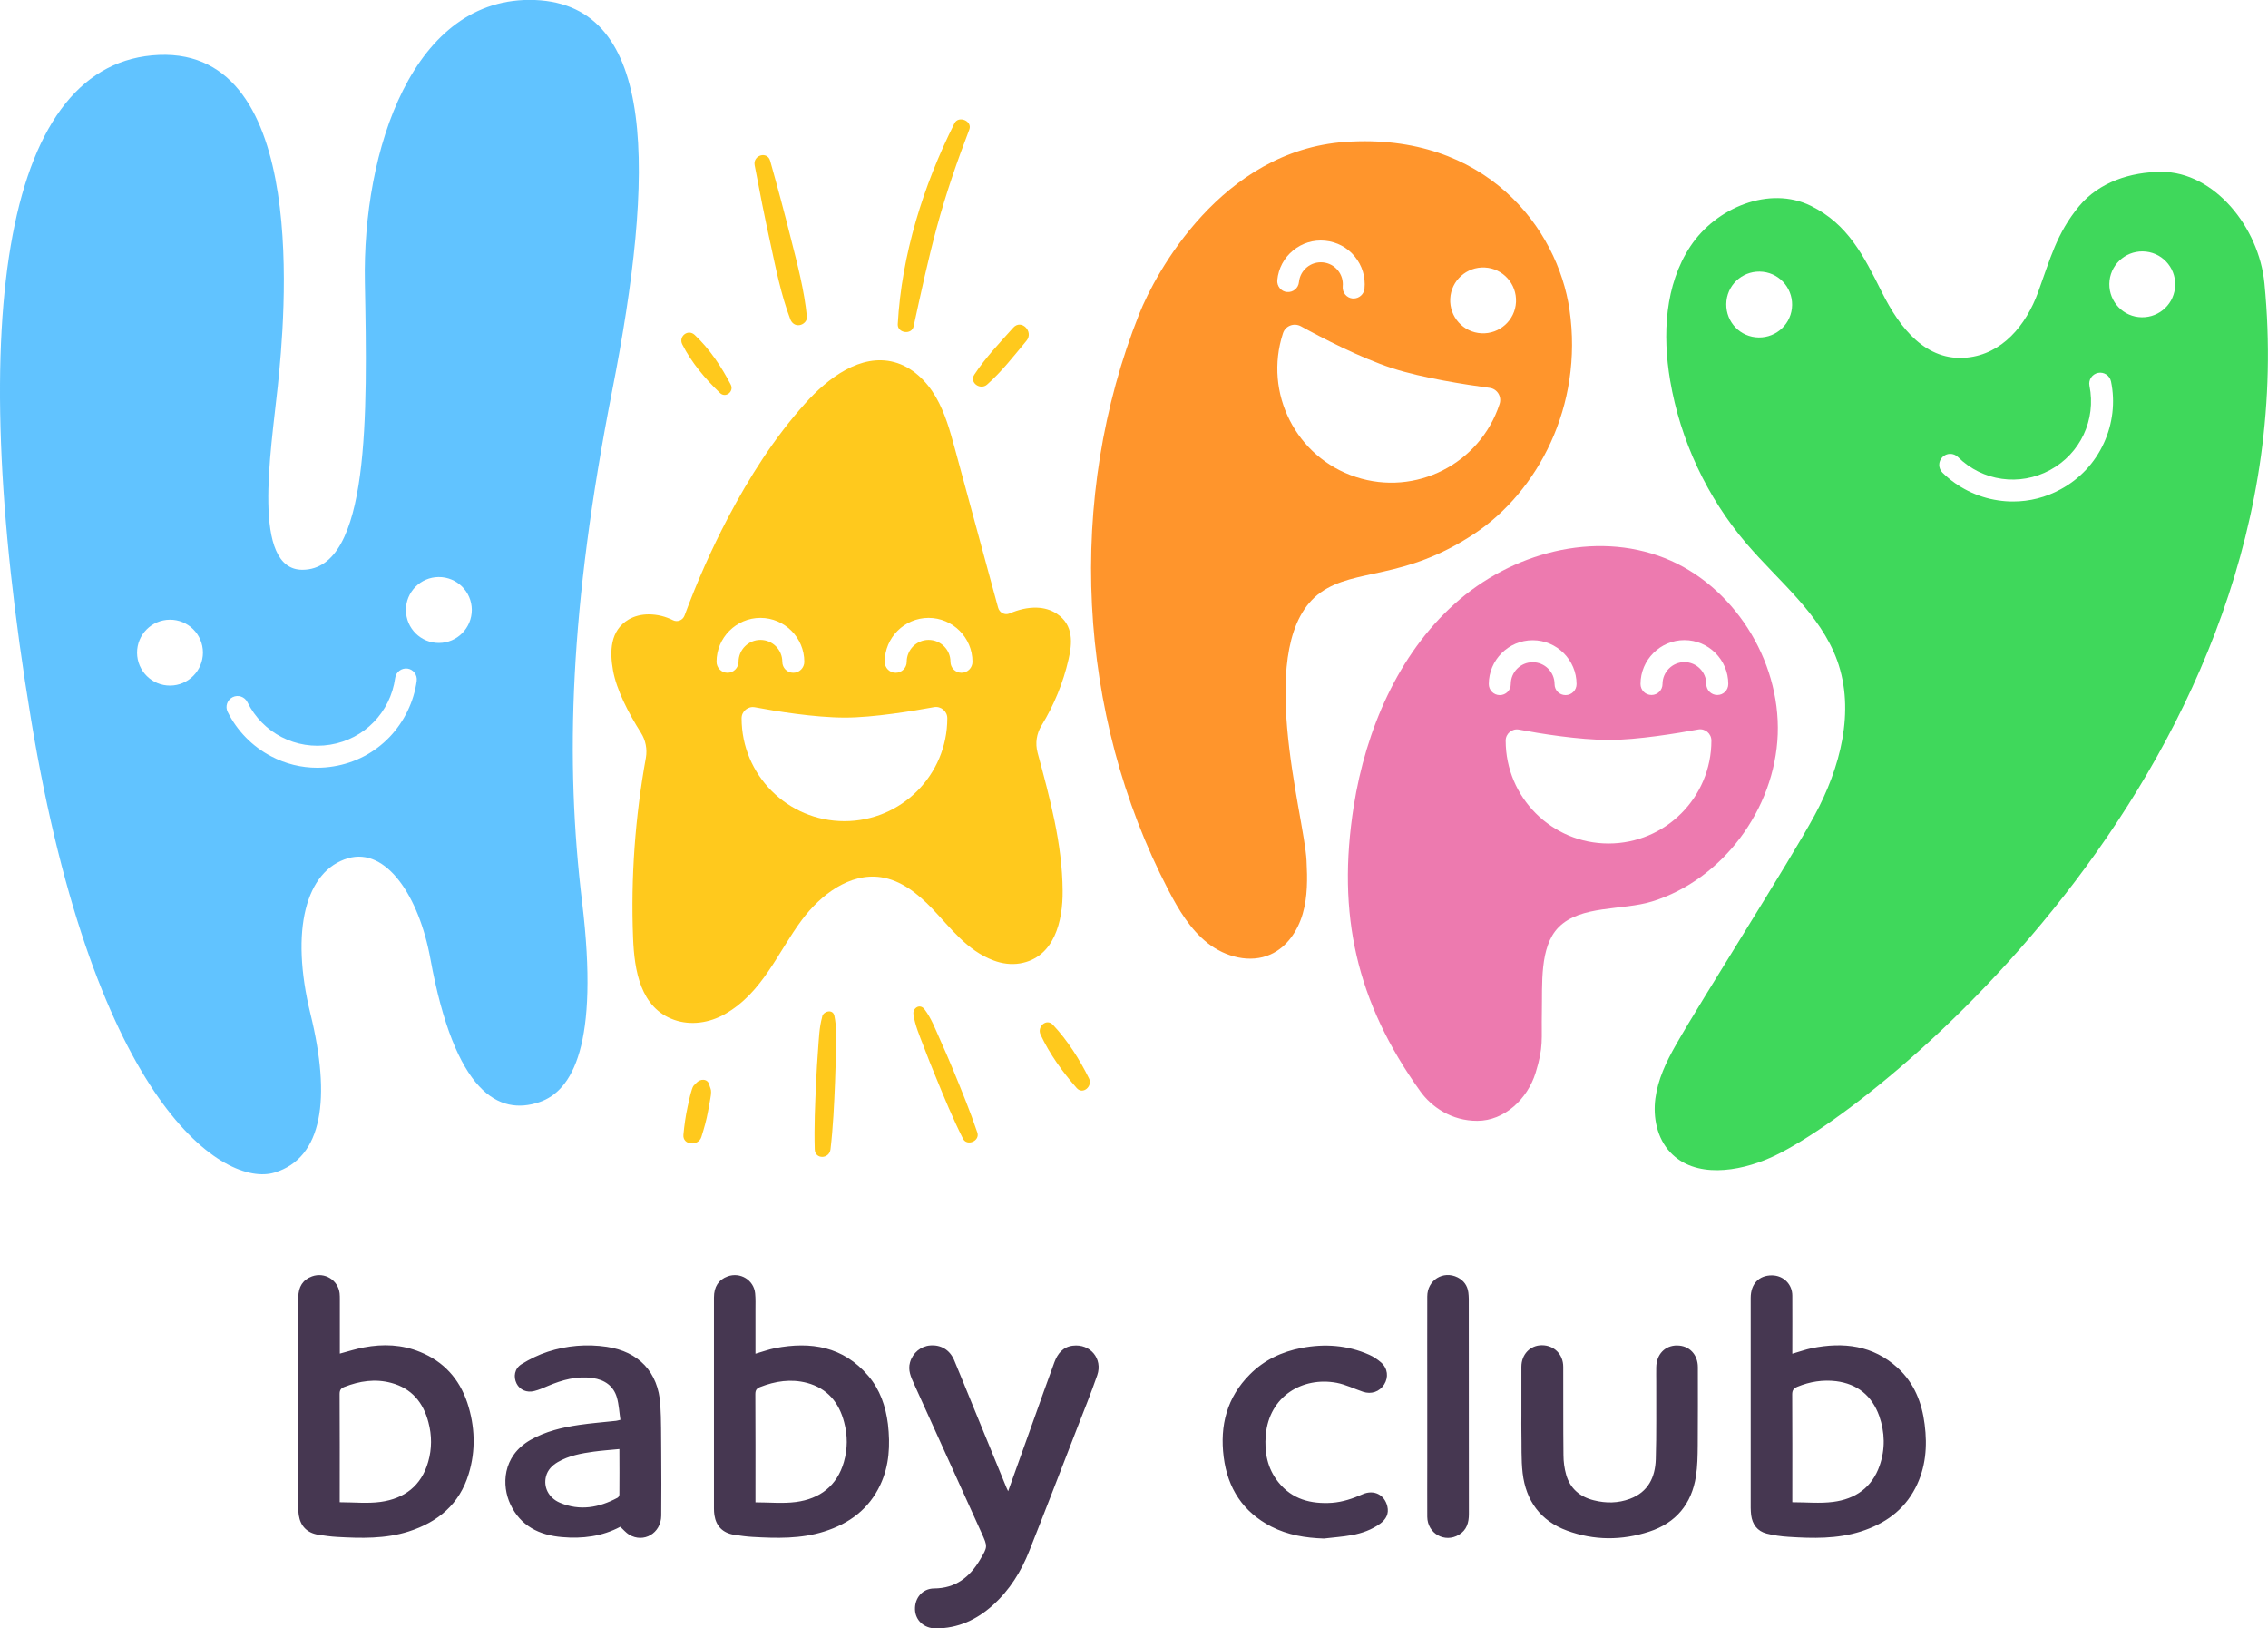
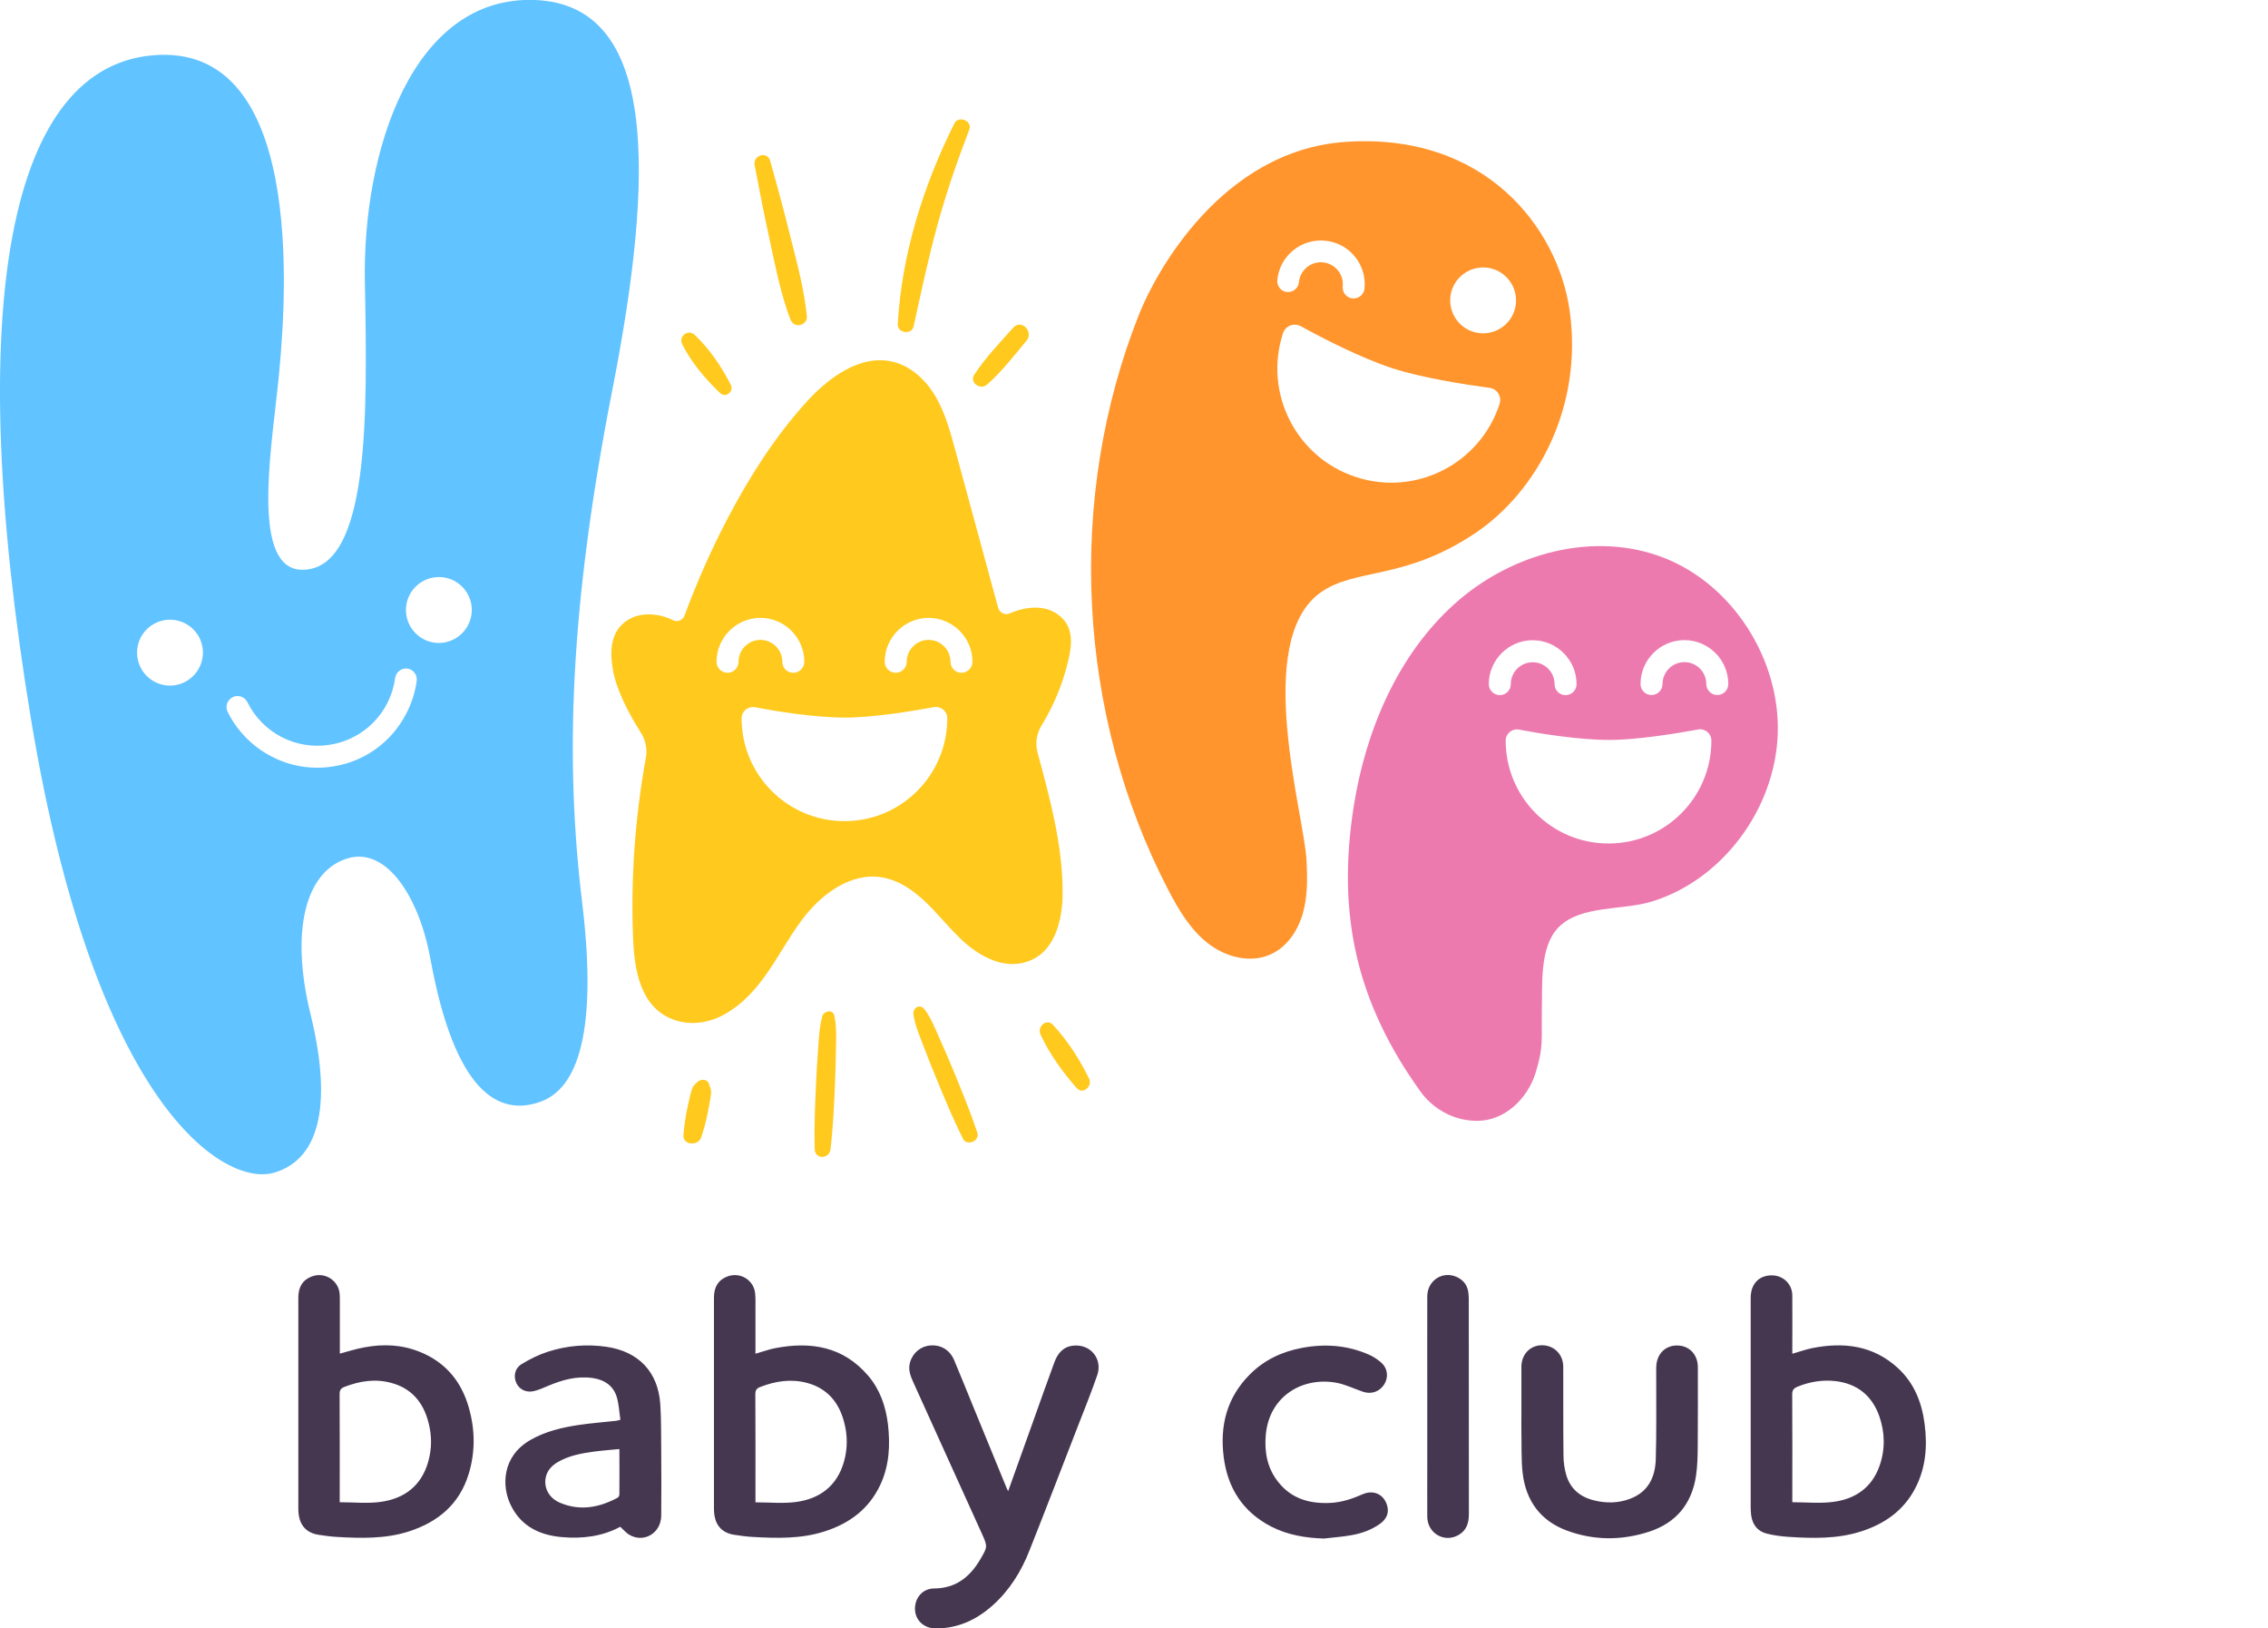
<svg xmlns="http://www.w3.org/2000/svg" xmlns:ns1="http://sodipodi.sourceforge.net/DTD/sodipodi-0.dtd" xmlns:ns2="http://www.inkscape.org/namespaces/inkscape" version="1.1" id="Layer_1" x="0px" y="0px" viewBox="0 0 150 107.665" xml:space="preserve" ns1:docname="logo-hb-pda.svg" width="150" height="107.665" ns2:version="0.92.4 (5da689c313, 2019-01-14)">
  <defs id="defs201">
	
	
	
</defs>
  <ns1:namedview pagecolor="#ffffff" bordercolor="#666666" borderopacity="1" objecttolerance="10" gridtolerance="10" guidetolerance="10" ns2:pageopacity="0" ns2:pageshadow="2" ns2:window-width="1920" ns2:window-height="1001" id="namedview199" showgrid="false" ns2:zoom="2.4348306" ns2:cx="-27.669457" ns2:cy="51.928664" ns2:window-x="-9" ns2:window-y="-9" ns2:window-maximized="1" ns2:current-layer="Layer_1" />
  <style type="text/css" id="style2">
	.st0{fill:#463751;}
	.st1{fill:#61C3FF;}
	.st2{fill:#3FD85B;}
	.st3{fill:#FF76C1;}
	.st4{fill:#FF952C;}
	.st5{fill:#FFC91D;}
	.st6{fill:#A89BBA;}
	.st7{fill:#ED7AAF;}
</style>
  <path style="fill:#463751;stroke-width:0.075" ns2:connector-curvature="0" id="path132" d="m 127.292,94.172 c -0.18,-1.433 -0.69,-2.73 -1.778,-3.728 -1.643,-1.5 -3.593,-1.725 -5.685,-1.305 -0.428,0.09 -0.84,0.24 -1.29,0.368 0,-0.135 0,-0.248 0,-0.36 0,-1.628 0.008,-1.853 0,-3.48 0,-0.758 -0.585,-1.335 -1.343,-1.343 -0.863,-0.007 -1.41,0.563 -1.41,1.493 0,5.093 0,8.783 0,13.883 0,0.158 0.015,0.315 0.03,0.473 0.083,0.623 0.413,1.065 1.02,1.223 0.473,0.12 0.968,0.188 1.455,0.218 1.605,0.105 3.21,0.142 4.778,-0.353 1.575,-0.503 2.843,-1.388 3.615,-2.888 0.683,-1.328 0.795,-2.745 0.608,-4.2 z m -2.978,2.73 c -0.503,1.455 -1.613,2.213 -3.075,2.4 -0.87,0.113 -1.778,0.022 -2.7,0.022 0,-0.15 0,-0.255 0,-0.36 0,-2.258 0.008,-4.515 -0.007,-6.773 0,-0.278 0.098,-0.398 0.345,-0.503 0.825,-0.338 1.68,-0.473 2.558,-0.368 1.41,0.18 2.37,0.96 2.85,2.295 0.383,1.095 0.405,2.198 0.03,3.285 z m -96.52,-7.508 c -1.2,-0.495 -2.453,-0.548 -3.713,-0.308 -0.533,0.098 -1.05,0.263 -1.605,0.413 v -0.345 c 0,-1.545 0,-1.688 0,-3.233 0,-0.135 0,-0.27 -0.015,-0.413 -0.105,-0.878 -0.99,-1.418 -1.823,-1.118 -0.6,0.218 -0.908,0.683 -0.908,1.395 0,5.115 0,8.835 0,13.95 0,0.15 0.007,0.293 0.03,0.443 0.113,0.735 0.555,1.178 1.298,1.298 0.405,0.06 0.81,0.12 1.223,0.143 1.598,0.09 3.195,0.135 4.748,-0.36 1.943,-0.623 3.36,-1.808 3.968,-3.803 0.48,-1.568 0.42,-3.158 -0.09,-4.71 -0.533,-1.59 -1.568,-2.723 -3.113,-3.353 z m 0.525,7.26 c -0.45,1.583 -1.575,2.43 -3.143,2.648 -0.87,0.12 -1.778,0.022 -2.708,0.022 v -0.353 c 0,-2.265 0.007,-4.538 -0.007,-6.803 0,-0.255 0.083,-0.375 0.308,-0.465 1.013,-0.398 2.048,-0.555 3.105,-0.27 1.35,0.36 2.123,1.298 2.46,2.603 0.233,0.87 0.233,1.755 -0.015,2.618 z m 29.101,-5.693 c -1.65,-1.935 -3.795,-2.28 -6.158,-1.823 -0.428,0.083 -0.84,0.24 -1.298,0.368 0,-0.135 0,-0.248 0,-0.36 0,-1.313 0,-1.223 0,-2.535 0,-0.368 0.015,-0.735 -0.022,-1.103 -0.09,-0.878 -0.983,-1.418 -1.815,-1.118 -0.6,0.218 -0.908,0.683 -0.908,1.395 0,5.115 0,8.835 0,13.95 0,0.15 0.007,0.293 0.03,0.443 0.113,0.735 0.555,1.178 1.298,1.298 0.405,0.06 0.81,0.12 1.223,0.143 1.598,0.09 3.195,0.135 4.748,-0.36 1.658,-0.525 2.955,-1.485 3.705,-3.09 0.6,-1.283 0.66,-2.64 0.503,-4.013 -0.15,-1.185 -0.525,-2.28 -1.305,-3.195 z m -1.605,5.693 c -0.458,1.598 -1.598,2.445 -3.173,2.655 -0.863,0.113 -1.755,0.022 -2.678,0.022 v -0.353 c 0,-2.265 0.007,-4.538 -0.008,-6.803 0,-0.255 0.083,-0.375 0.308,-0.465 1.013,-0.398 2.048,-0.555 3.105,-0.278 1.35,0.36 2.123,1.298 2.46,2.603 0.233,0.87 0.233,1.755 -0.015,2.618 z m 15.143,-7.68 c -0.653,0.075 -1.013,0.525 -1.223,1.095 -0.48,1.29 -0.93,2.588 -1.395,3.878 -0.548,1.53 -1.095,3.06 -1.665,4.65 -0.052,-0.113 -0.083,-0.165 -0.105,-0.225 -0.75,-1.838 -1.508,-3.668 -2.258,-5.505 -0.405,-0.983 -0.795,-1.965 -1.208,-2.94 -0.293,-0.683 -0.878,-1.02 -1.575,-0.968 -0.63,0.045 -1.163,0.488 -1.343,1.118 -0.15,0.518 0.06,0.968 0.263,1.418 1.493,3.285 2.978,6.578 4.47,9.863 0.413,0.908 0.405,0.908 -0.098,1.763 -0.683,1.155 -1.62,1.898 -3.045,1.905 -0.773,0.007 -1.29,0.638 -1.26,1.403 0.03,0.713 0.6,1.238 1.365,1.238 1.47,0.007 2.715,-0.57 3.788,-1.538 1.11,-0.998 1.875,-2.235 2.415,-3.608 1.073,-2.7 2.115,-5.415 3.165,-8.123 0.45,-1.155 0.915,-2.303 1.32,-3.473 0.375,-1.088 -0.465,-2.093 -1.613,-1.95 z m -27.286,3.885 c -0.142,-2.153 -1.433,-3.495 -3.548,-3.81 -1.32,-0.195 -2.625,-0.083 -3.885,0.323 -0.608,0.195 -1.2,0.488 -1.748,0.825 -0.465,0.293 -0.548,0.833 -0.323,1.283 0.21,0.413 0.668,0.623 1.178,0.488 0.3,-0.075 0.593,-0.203 0.885,-0.33 0.953,-0.405 1.92,-0.675 2.97,-0.525 0.78,0.113 1.373,0.51 1.598,1.283 0.135,0.473 0.158,0.983 0.233,1.478 -0.15,0.037 -0.218,0.06 -0.293,0.068 -0.81,0.09 -1.628,0.15 -2.438,0.27 -1.125,0.165 -2.228,0.428 -3.225,0.998 -1.875,1.08 -1.898,3.03 -1.32,4.253 0.668,1.433 1.913,2.04 3.413,2.168 1.35,0.12 2.663,-0.045 3.855,-0.683 0.218,0.203 0.375,0.39 0.578,0.518 0.968,0.585 2.115,-0.09 2.13,-1.245 0.015,-1.41 0.008,-2.813 0,-4.223 -0.015,-1.035 0.008,-2.093 -0.06,-3.135 z m -2.708,5.955 c 0,0.075 -0.06,0.188 -0.128,0.218 -1.223,0.653 -2.49,0.885 -3.81,0.323 -0.75,-0.323 -1.095,-1.035 -0.915,-1.74 0.113,-0.435 0.413,-0.728 0.78,-0.945 0.735,-0.428 1.553,-0.578 2.37,-0.69 0.548,-0.075 1.103,-0.113 1.703,-0.172 0.007,1.058 0.007,2.033 0,3.008 z m 69.955,-9.855 c -0.803,0 -1.365,0.585 -1.38,1.44 -0.008,0.323 0,0.653 0,0.975 -0.008,1.703 0.022,3.405 -0.03,5.108 -0.037,1.193 -0.503,2.168 -1.71,2.618 -0.78,0.293 -1.583,0.3 -2.385,0.098 -0.915,-0.225 -1.568,-0.773 -1.83,-1.688 -0.12,-0.42 -0.18,-0.863 -0.18,-1.305 -0.022,-1.943 -0.007,-3.885 -0.015,-5.835 0,-0.825 -0.608,-1.425 -1.41,-1.425 -0.78,0 -1.358,0.608 -1.358,1.425 0,1.073 0,2.145 0,3.218 0,0.345 -0.007,0.69 0,1.043 0.022,0.923 -0.022,1.853 0.083,2.768 0.217,1.83 1.178,3.158 2.933,3.803 1.793,0.66 3.623,0.66 5.438,0.068 1.77,-0.578 2.805,-1.83 3.09,-3.66 0.105,-0.668 0.113,-1.358 0.12,-2.04 0.015,-1.725 0.007,-3.45 0.007,-5.168 0,-0.848 -0.57,-1.44 -1.373,-1.44 z m -20.806,9.84 c -0.645,0.285 -1.305,0.51 -2.018,0.563 -1.395,0.09 -2.64,-0.225 -3.548,-1.365 -0.728,-0.908 -0.93,-1.973 -0.833,-3.113 0.225,-2.588 2.445,-3.87 4.68,-3.458 0.6,0.113 1.17,0.398 1.748,0.593 0.548,0.188 1.095,0 1.403,-0.48 0.3,-0.48 0.24,-1.065 -0.203,-1.455 -0.233,-0.203 -0.503,-0.383 -0.788,-0.51 -1.44,-0.638 -2.94,-0.743 -4.47,-0.45 -1.305,0.248 -2.475,0.795 -3.42,1.748 -1.523,1.523 -1.995,3.375 -1.733,5.46 0.263,2.07 1.275,3.638 3.15,4.605 1.088,0.555 2.258,0.75 3.48,0.788 0.615,-0.075 1.23,-0.113 1.838,-0.225 0.675,-0.12 1.32,-0.353 1.883,-0.758 0.383,-0.285 0.593,-0.653 0.473,-1.148 -0.188,-0.773 -0.893,-1.125 -1.643,-0.795 z M 97.111,85.442 c -0.06,-0.45 -0.307,-0.78 -0.705,-0.983 -0.953,-0.48 -2.01,0.18 -2.01,1.26 -0.007,2.655 0,3.908 0,6.57 0,1.478 0,2.963 0,4.44 0,1.185 -0.007,2.378 0,3.563 0.015,1.103 1.155,1.748 2.093,1.185 0.518,-0.308 0.66,-0.803 0.66,-1.373 -0.007,-5.213 0,-9.015 -0.007,-14.228 0,-0.143 -0.015,-0.285 -0.03,-0.435 z" class="st0" />
  <g id="g194" transform="matrix(0.075,0,0,0.075,-17.725,-199.312)">
    <g id="g192">
      <g id="g170">
        <path style="fill:#61c3ff" ns2:connector-curvature="0" id="path168" d="m 708.2,2657.5 c -108,-4.2 -152.4,133 -150.1,249 2.2,116 4.6,253 -55,253.3 -45.1,0.2 -28,-103 -21.8,-161.9 6.1,-58.9 29,-297.5 -104.8,-292 -133.7,5.6 -172.8,222.8 -112.8,585.7 56.7,343 171.2,412.8 214.7,399.6 42.7,-12.9 49.9,-65.8 31.7,-139.9 -18.1,-74 -4.1,-126.3 33.1,-137.2 33.8,-9.9 62.6,33.6 72.6,88.3 21.7,119.1 60.6,138.8 96.2,126.7 29,-9.8 52.9,-50.3 37.7,-175.9 -15.2,-125.6 -11.1,-259.4 26.5,-451.4 37.6,-191.7 40,-340 -68,-344.3 z m -321.8,604.4 c -16,0.1 -29.1,-12.8 -29.2,-28.9 -0.1,-16 12.8,-29.1 28.9,-29.2 16,-0.1 29.1,12.8 29.2,28.9 0,16 -12.9,29.1 -28.9,29.2 z m 217.4,-4.1 c -2.5,18.3 -11,35.8 -23.8,49.3 -13.3,13.9 -30.4,22.9 -49.5,26 -4.8,0.8 -9.7,1.2 -14.4,1.2 -14.1,0 -28,-3.4 -40.7,-10.1 -16.5,-8.6 -30.1,-22.5 -38.3,-39.1 -2.4,-4.8 -0.4,-10.6 4.4,-13 4.8,-2.4 10.6,-0.4 13,4.4 13.5,27.3 42.9,42.4 73,37.5 30.1,-4.9 53.1,-28.5 57.3,-58.8 0.7,-5.3 5.6,-9 10.9,-8.3 5.1,0.7 8.8,5.6 8.1,10.9 z m 19.7,-33.5 c -16,0.1 -29.1,-12.8 -29.2,-28.9 -0.1,-16 12.8,-29.1 28.9,-29.2 16,-0.1 29.1,12.8 29.2,28.9 0,16 -12.9,29.1 -28.9,29.2 z" class="st1" />
      </g>
      <g id="g180">
        <g id="g178">
          <g id="g176">
            <g id="g174">
-               <path style="fill:#3fd85b" ns2:connector-curvature="0" id="path172" d="m 2233.2,2907.3 c -4.8,-49.6 -44.4,-98.3 -90.7,-98.3 -27.3,0 -55.2,9.1 -72.7,30.2 -19.9,24 -25.5,46.6 -36.2,75.9 -10.7,29.3 -31.7,54.5 -62.7,57.6 -35.9,3.6 -59,-25.4 -75.1,-57.7 -16.1,-32.3 -30.1,-60 -62.5,-76 -36.6,-18.1 -83.7,1.5 -106.3,35.6 -22.6,34.1 -24.7,78 -17.9,118.2 9,52.9 32.6,103.3 67.5,144.1 28.4,33.2 64.9,61.7 79.8,102.8 16.1,44.6 2.7,94.9 -19.9,136.6 -22.6,41.7 -99,161.3 -122.4,202.5 -8.4,14.7 -15.8,30.3 -18,47.1 -2.2,16.8 1.5,35 13.1,47.4 21.6,23.1 59.9,17.5 88.8,4.6 94.2,-42 476.2,-350.5 435.2,-770.6 z m -416.7,22 c -1.8,15.9 -16.2,27.3 -32.2,25.5 -16,-1.8 -27.3,-16.2 -25.5,-32.2 1.8,-16 16.2,-27.3 32.2,-25.5 16,1.8 27.3,16.3 25.5,32.2 z m 275.1,118.8 c -8,17.5 -21.2,31.6 -38.2,40.8 -13,7.1 -27.3,10.7 -41.9,10.7 -4.4,0 -8.8,-0.3 -13.2,-1 -18.4,-2.7 -35.8,-11.4 -49,-24.4 -3.8,-3.7 -3.9,-9.9 -0.1,-13.7 3.7,-3.8 9.9,-3.9 13.7,-0.1 21.7,21.4 54.4,26 81.2,11.5 26.8,-14.5 40.8,-44.4 34.8,-74.3 -1.1,-5.2 2.3,-10.3 7.6,-11.4 5.2,-1 10.3,2.3 11.4,7.6 3.8,18.1 1.5,37.4 -6.3,54.3 z m 62.7,-136.6 c -1.8,15.9 -16.2,27.3 -32.2,25.5 -15.9,-1.8 -27.3,-16.2 -25.5,-32.2 1.8,-15.9 16.2,-27.3 32.2,-25.5 16,1.8 27.4,16.3 25.5,32.2 z" class="st2" />
-             </g>
+               </g>
          </g>
        </g>
      </g>
      <g id="g184">
        <path style="fill:#ed7aaf" ns2:connector-curvature="0" id="path182" d="m 1704.3,3149.5 c -61.9,-24.5 -135.2,-4.6 -185.1,40.2 -50,44.8 -78.4,111.1 -89.1,178.5 -15,95.2 2.2,172.7 58.8,251.5 9.7,13.5 27.4,26 50.3,25.9 23.7,-0.1 44.1,-19.1 51.3,-42.4 7.2,-23.3 5,-29 5.5,-53.4 0.5,-24.4 -2.2,-57.6 14.7,-74.8 19.5,-19.8 56.3,-14.7 82.5,-22.8 61.7,-19 108.3,-81.1 110.8,-147.3 2.4,-66.1 -39.6,-131.6 -99.7,-155.4 z m -155.1,111.1 c 0,-21.3 17.4,-38.7 38.7,-38.7 21.3,0 38.7,17.4 38.7,38.7 0,5.3 -4.3,9.7 -9.7,9.7 -5.4,0 -9.7,-4.3 -9.7,-9.7 0,-10.7 -8.7,-19.3 -19.3,-19.3 -10.7,0 -19.3,8.7 -19.3,19.3 0,5.3 -4.3,9.7 -9.7,9.7 -5.4,0 -9.7,-4.4 -9.7,-9.7 z m 196.3,49.8 c 0,50.1 -40.6,90.7 -90.7,90.7 v 0 c -50.1,0 -90.7,-40.6 -90.7,-90.7 v 0 c 0,-6.2 5.7,-10.9 11.8,-9.7 17.8,3.4 52.5,9.1 79.5,9.1 25,0 60.3,-5.9 78.3,-9.2 6.1,-1.2 11.8,3.5 11.8,9.8 z m 5.2,-40.2 c -5.3,0 -9.7,-4.3 -9.7,-9.7 0,-10.7 -8.7,-19.3 -19.3,-19.3 -10.6,0 -19.3,8.7 -19.3,19.3 0,5.3 -4.3,9.7 -9.7,9.7 -5.4,0 -9.7,-4.3 -9.7,-9.7 0,-21.3 17.4,-38.7 38.7,-38.7 21.3,0 38.7,17.4 38.7,38.7 0,5.4 -4.3,9.7 -9.7,9.7 z" class="st7" />
      </g>
      <g id="g188">
        <path style="fill:#ff952c" ns2:connector-curvature="0" id="path186" d="m 1620.4,2930.7 c -10.4,-71.8 -73.9,-156.7 -197.7,-148.1 -109.3,7.6 -167.5,115.8 -181.7,151.5 -64.7,162.4 -55.1,352.7 25.5,507.8 9.1,17.5 19.4,34.9 34.9,47.1 15.5,12.1 37.3,18 55.3,9.9 14.4,-6.4 24,-20.7 28.4,-35.8 4.4,-15.1 4.2,-31.1 3.4,-46.8 -1.9,-40 -47.9,-193.6 12.4,-236.5 30.7,-21.8 73.2,-10.4 135.6,-51.8 55.7,-37 96.2,-112.5 83.9,-197.3 z m -257.7,-26.3 c 1,-10.3 5.9,-19.6 13.9,-26.1 8,-6.6 18,-9.6 28.3,-8.6 10.3,1 19.6,5.9 26.1,13.9 6.6,8 9.6,18 8.6,28.3 -0.5,5 -4.7,8.7 -9.6,8.7 -0.3,0 -0.6,0 -0.9,0 -5.3,-0.5 -9.2,-5.2 -8.7,-10.6 0.5,-5.1 -1,-10.2 -4.3,-14.2 -3.3,-4 -7.9,-6.5 -13.1,-7 -5.1,-0.5 -10.2,1 -14.2,4.3 -4,3.3 -6.5,7.9 -7,13.1 -0.5,5.3 -5.2,9.2 -10.6,8.7 -5.1,-0.4 -9,-5.2 -8.5,-10.5 z m 196,109.3 v 0 c -17.3,52.8 -74,81.6 -126.7,64.3 v 0 c -52.7,-17.2 -81.5,-74 -64.3,-126.7 v 0 c 2.1,-6.6 9.7,-9.5 15.8,-6.2 17.6,9.7 52.1,27.7 80.6,37 26.4,8.6 65.5,14.6 85.7,17.3 6.8,0.8 11.1,7.7 8.9,14.3 z m 14.5,-89.9 c -0.8,16 -14.5,28.3 -30.5,27.5 -16,-0.8 -28.3,-14.5 -27.5,-30.5 0.8,-16 14.5,-28.3 30.5,-27.5 16,0.8 28.3,14.5 27.5,30.5 z" class="st4" />
      </g>
-       <path style="fill:#ffc91d" ns2:connector-curvature="0" id="path190" d="m 1173.4,3442.6 c -0.3,-41.3 -11.3,-81.7 -22.1,-121.6 0,0 0,-0.1 0,-0.1 -2.2,-8.1 -0.9,-16.7 3.5,-23.8 11,-18 19.1,-37.7 23.8,-58.3 3.3,-14.1 4.7,-30.3 -10.4,-40.3 -5.1,-3.4 -11.2,-5.1 -17.3,-5.3 -8.6,-0.3 -16.6,1.8 -24.3,5.1 -4.2,1.8 -8.9,-0.7 -10.1,-5.1 -12.7,-46.7 -25.4,-93.4 -38.1,-140.1 -4.3,-15.8 -8.7,-31.7 -16.9,-45.8 -8.2,-14.1 -20.9,-26.4 -36.7,-30.6 -29.5,-7.8 -58.3,13.9 -78.6,36.6 -27.1,30.2 -49,64.7 -67.9,100.6 -14.6,27.8 -27.4,56.7 -38.3,86.2 -1.5,4.1 -6.2,6.1 -10.1,4.2 -6.4,-3.2 -13.5,-5.2 -21.6,-5.2 -6.1,0 -12.3,1.4 -17.6,4.5 -16.6,9.8 -16.7,28.5 -13.8,44.8 3,17 13.4,37.4 24.7,55.2 4.1,6.5 5.6,14.3 4.3,21.9 -9.5,52.3 -13.4,105.7 -11.3,158.8 1.1,28.6 6.4,61.8 36.3,72.3 14.8,5.2 31.1,2.6 44.7,-5.1 33.3,-19 46.4,-54.3 67.9,-83.1 16.6,-22.2 42.2,-41.6 69.6,-37.6 17.8,2.6 32.7,14.6 45.1,27.5 16.5,17.2 30.7,37.1 54.3,45.9 7.4,2.8 15.5,3.9 23.3,2.6 30.2,-5.1 37.9,-37.2 37.6,-64.2 z m -295.5,-192 c -5.3,0 -9.7,-4.3 -9.7,-9.7 0,-21.3 17.4,-38.7 38.7,-38.7 21.3,0 38.7,17.4 38.7,38.7 0,5.3 -4.3,9.7 -9.7,9.7 -5.4,0 -9.7,-4.3 -9.7,-9.7 0,-10.7 -8.7,-19.3 -19.3,-19.3 -10.6,0 -19.3,8.7 -19.3,19.3 -0.1,5.4 -4.4,9.7 -9.7,9.7 z m 193.8,40.1 c 0,50.1 -40.6,90.7 -90.7,90.7 v 0 c -50.1,0 -90.7,-40.6 -90.7,-90.7 v 0 c 0,-6.2 5.7,-10.9 11.8,-9.7 17.8,3.4 52.5,9.1 79.5,9.1 25,0 60.3,-5.9 78.3,-9.2 6.2,-1.1 11.8,3.6 11.8,9.8 z m 12.5,-40.1 c -5.3,0 -9.7,-4.3 -9.7,-9.7 0,-10.7 -8.7,-19.3 -19.3,-19.3 -10.6,0 -19.3,8.7 -19.3,19.3 0,5.3 -4.3,9.7 -9.7,9.7 -5.4,0 -9.7,-4.3 -9.7,-9.7 0,-21.3 17.4,-38.7 38.7,-38.7 21.3,0 38.7,17.4 38.7,38.7 0,5.4 -4.4,9.7 -9.7,9.7 z m -213,-246.7 c 5,4.9 12.7,-1.3 9.5,-7.4 -8.3,-15.9 -18.6,-31.4 -31.8,-43.8 -5.9,-5.5 -14.5,1.4 -10.9,8.4 8.2,16.2 20.3,30.4 33.2,42.8 z m 44.4,-132.4 c 4.9,22.7 9.4,45.6 17.6,67.3 1.3,3.5 4.3,5.9 8.2,5.3 3.4,-0.5 6.8,-3.6 6.5,-7.3 -2.3,-23.5 -8.4,-46.4 -14.2,-69.3 -5.7,-22.8 -11.8,-45.5 -18.2,-68.2 -2.5,-8.9 -15.3,-5.1 -13.7,3.8 4.3,22.9 8.8,45.7 13.8,68.4 z m 126.4,73.7 c 6.4,-29.3 12.7,-58.9 20.6,-87.9 7.9,-29.1 17.7,-57.5 28.5,-85.6 2.9,-7.6 -9.5,-12.7 -13.1,-5.5 -27.4,54.6 -46.6,115.9 -50,177.1 -0.4,7.9 12.3,9.7 14,1.9 z m 64.8,51.3 c 13,-11.5 23.6,-25.3 34.7,-38.6 6.7,-8 -4.5,-19.5 -11.6,-11.6 -12,13.4 -24.5,26.4 -34.4,41.5 -4.6,7.1 5.4,13.9 11.3,8.7 z m -256.4,615.8 c 0.9,-1.2 -2.4,2.2 -2.7,2.7 -1,1.7 -1.5,3.9 -2.1,5.8 -1.2,4.1 -1.9,8.3 -2.9,12.4 -1.8,8.2 -2.9,16.2 -3.7,24.6 -0.9,9.4 13.1,10.4 15.8,2.1 2.4,-7.6 4.5,-14.9 5.9,-22.7 0.7,-3.9 1.5,-7.7 2.1,-11.6 0.3,-1.7 0.6,-3.5 0.6,-5.3 0.1,-2.6 -1,-4.1 -1.6,-6.5 -1.4,-5.7 -8.3,-5.5 -11.4,-1.5 z m 110.9,-58.1 c -2.5,9 -2.8,18.5 -3.5,27.8 -0.7,9.8 -1.4,19.7 -1.8,29.6 -0.9,19.8 -1.8,39.3 -1.2,59.1 0.3,9.1 12.8,8.7 13.9,0 2.3,-19.7 3.2,-39.3 4,-59.1 0.4,-9.8 0.6,-19.7 0.8,-29.6 0.2,-9.7 0.6,-19.5 -1.4,-29 -1.4,-6.7 -10.5,-3.7 -10.8,1.2 z m 115.6,46.6 c -3.8,-9.2 -7.7,-18.2 -11.8,-27.3 -4,-8.9 -7.5,-18.3 -13.4,-26.1 -4.5,-6 -10.9,-0.4 -9.8,4.2 0,0 0,0 -0.1,0 1.4,9.7 5.4,18.9 8.9,28 3.5,9.2 7.1,18.4 10.9,27.5 7.5,18.3 15,36.5 23.9,54.2 3.5,7 15.1,2.1 12.7,-5.3 -6.3,-18.8 -13.8,-36.9 -21.3,-55.2 z m 119.8,7.5 c -8.3,-16.8 -18.9,-33.5 -31.8,-47.3 -5.8,-6.2 -14.2,1.7 -11,8.5 7.9,17.1 19.5,33.1 31.9,47.2 5.5,6.2 14.2,-1.7 10.9,-8.4 z" class="st5" />
+       <path style="fill:#ffc91d" ns2:connector-curvature="0" id="path190" d="m 1173.4,3442.6 c -0.3,-41.3 -11.3,-81.7 -22.1,-121.6 0,0 0,-0.1 0,-0.1 -2.2,-8.1 -0.9,-16.7 3.5,-23.8 11,-18 19.1,-37.7 23.8,-58.3 3.3,-14.1 4.7,-30.3 -10.4,-40.3 -5.1,-3.4 -11.2,-5.1 -17.3,-5.3 -8.6,-0.3 -16.6,1.8 -24.3,5.1 -4.2,1.8 -8.9,-0.7 -10.1,-5.1 -12.7,-46.7 -25.4,-93.4 -38.1,-140.1 -4.3,-15.8 -8.7,-31.7 -16.9,-45.8 -8.2,-14.1 -20.9,-26.4 -36.7,-30.6 -29.5,-7.8 -58.3,13.9 -78.6,36.6 -27.1,30.2 -49,64.7 -67.9,100.6 -14.6,27.8 -27.4,56.7 -38.3,86.2 -1.5,4.1 -6.2,6.1 -10.1,4.2 -6.4,-3.2 -13.5,-5.2 -21.6,-5.2 -6.1,0 -12.3,1.4 -17.6,4.5 -16.6,9.8 -16.7,28.5 -13.8,44.8 3,17 13.4,37.4 24.7,55.2 4.1,6.5 5.6,14.3 4.3,21.9 -9.5,52.3 -13.4,105.7 -11.3,158.8 1.1,28.6 6.4,61.8 36.3,72.3 14.8,5.2 31.1,2.6 44.7,-5.1 33.3,-19 46.4,-54.3 67.9,-83.1 16.6,-22.2 42.2,-41.6 69.6,-37.6 17.8,2.6 32.7,14.6 45.1,27.5 16.5,17.2 30.7,37.1 54.3,45.9 7.4,2.8 15.5,3.9 23.3,2.6 30.2,-5.1 37.9,-37.2 37.6,-64.2 z m -295.5,-192 c -5.3,0 -9.7,-4.3 -9.7,-9.7 0,-21.3 17.4,-38.7 38.7,-38.7 21.3,0 38.7,17.4 38.7,38.7 0,5.3 -4.3,9.7 -9.7,9.7 -5.4,0 -9.7,-4.3 -9.7,-9.7 0,-10.7 -8.7,-19.3 -19.3,-19.3 -10.6,0 -19.3,8.7 -19.3,19.3 -0.1,5.4 -4.4,9.7 -9.7,9.7 z m 193.8,40.1 c 0,50.1 -40.6,90.7 -90.7,90.7 v 0 c -50.1,0 -90.7,-40.6 -90.7,-90.7 v 0 c 0,-6.2 5.7,-10.9 11.8,-9.7 17.8,3.4 52.5,9.1 79.5,9.1 25,0 60.3,-5.9 78.3,-9.2 6.2,-1.1 11.8,3.6 11.8,9.8 z m 12.5,-40.1 c -5.3,0 -9.7,-4.3 -9.7,-9.7 0,-10.7 -8.7,-19.3 -19.3,-19.3 -10.6,0 -19.3,8.7 -19.3,19.3 0,5.3 -4.3,9.7 -9.7,9.7 -5.4,0 -9.7,-4.3 -9.7,-9.7 0,-21.3 17.4,-38.7 38.7,-38.7 21.3,0 38.7,17.4 38.7,38.7 0,5.4 -4.4,9.7 -9.7,9.7 z m -213,-246.7 c 5,4.9 12.7,-1.3 9.5,-7.4 -8.3,-15.9 -18.6,-31.4 -31.8,-43.8 -5.9,-5.5 -14.5,1.4 -10.9,8.4 8.2,16.2 20.3,30.4 33.2,42.8 z m 44.4,-132.4 c 4.9,22.7 9.4,45.6 17.6,67.3 1.3,3.5 4.3,5.9 8.2,5.3 3.4,-0.5 6.8,-3.6 6.5,-7.3 -2.3,-23.5 -8.4,-46.4 -14.2,-69.3 -5.7,-22.8 -11.8,-45.5 -18.2,-68.2 -2.5,-8.9 -15.3,-5.1 -13.7,3.8 4.3,22.9 8.8,45.7 13.8,68.4 m 126.4,73.7 c 6.4,-29.3 12.7,-58.9 20.6,-87.9 7.9,-29.1 17.7,-57.5 28.5,-85.6 2.9,-7.6 -9.5,-12.7 -13.1,-5.5 -27.4,54.6 -46.6,115.9 -50,177.1 -0.4,7.9 12.3,9.7 14,1.9 z m 64.8,51.3 c 13,-11.5 23.6,-25.3 34.7,-38.6 6.7,-8 -4.5,-19.5 -11.6,-11.6 -12,13.4 -24.5,26.4 -34.4,41.5 -4.6,7.1 5.4,13.9 11.3,8.7 z m -256.4,615.8 c 0.9,-1.2 -2.4,2.2 -2.7,2.7 -1,1.7 -1.5,3.9 -2.1,5.8 -1.2,4.1 -1.9,8.3 -2.9,12.4 -1.8,8.2 -2.9,16.2 -3.7,24.6 -0.9,9.4 13.1,10.4 15.8,2.1 2.4,-7.6 4.5,-14.9 5.9,-22.7 0.7,-3.9 1.5,-7.7 2.1,-11.6 0.3,-1.7 0.6,-3.5 0.6,-5.3 0.1,-2.6 -1,-4.1 -1.6,-6.5 -1.4,-5.7 -8.3,-5.5 -11.4,-1.5 z m 110.9,-58.1 c -2.5,9 -2.8,18.5 -3.5,27.8 -0.7,9.8 -1.4,19.7 -1.8,29.6 -0.9,19.8 -1.8,39.3 -1.2,59.1 0.3,9.1 12.8,8.7 13.9,0 2.3,-19.7 3.2,-39.3 4,-59.1 0.4,-9.8 0.6,-19.7 0.8,-29.6 0.2,-9.7 0.6,-19.5 -1.4,-29 -1.4,-6.7 -10.5,-3.7 -10.8,1.2 z m 115.6,46.6 c -3.8,-9.2 -7.7,-18.2 -11.8,-27.3 -4,-8.9 -7.5,-18.3 -13.4,-26.1 -4.5,-6 -10.9,-0.4 -9.8,4.2 0,0 0,0 -0.1,0 1.4,9.7 5.4,18.9 8.9,28 3.5,9.2 7.1,18.4 10.9,27.5 7.5,18.3 15,36.5 23.9,54.2 3.5,7 15.1,2.1 12.7,-5.3 -6.3,-18.8 -13.8,-36.9 -21.3,-55.2 z m 119.8,7.5 c -8.3,-16.8 -18.9,-33.5 -31.8,-47.3 -5.8,-6.2 -14.2,1.7 -11,8.5 7.9,17.1 19.5,33.1 31.9,47.2 5.5,6.2 14.2,-1.7 10.9,-8.4 z" class="st5" />
    </g>
  </g>
</svg>